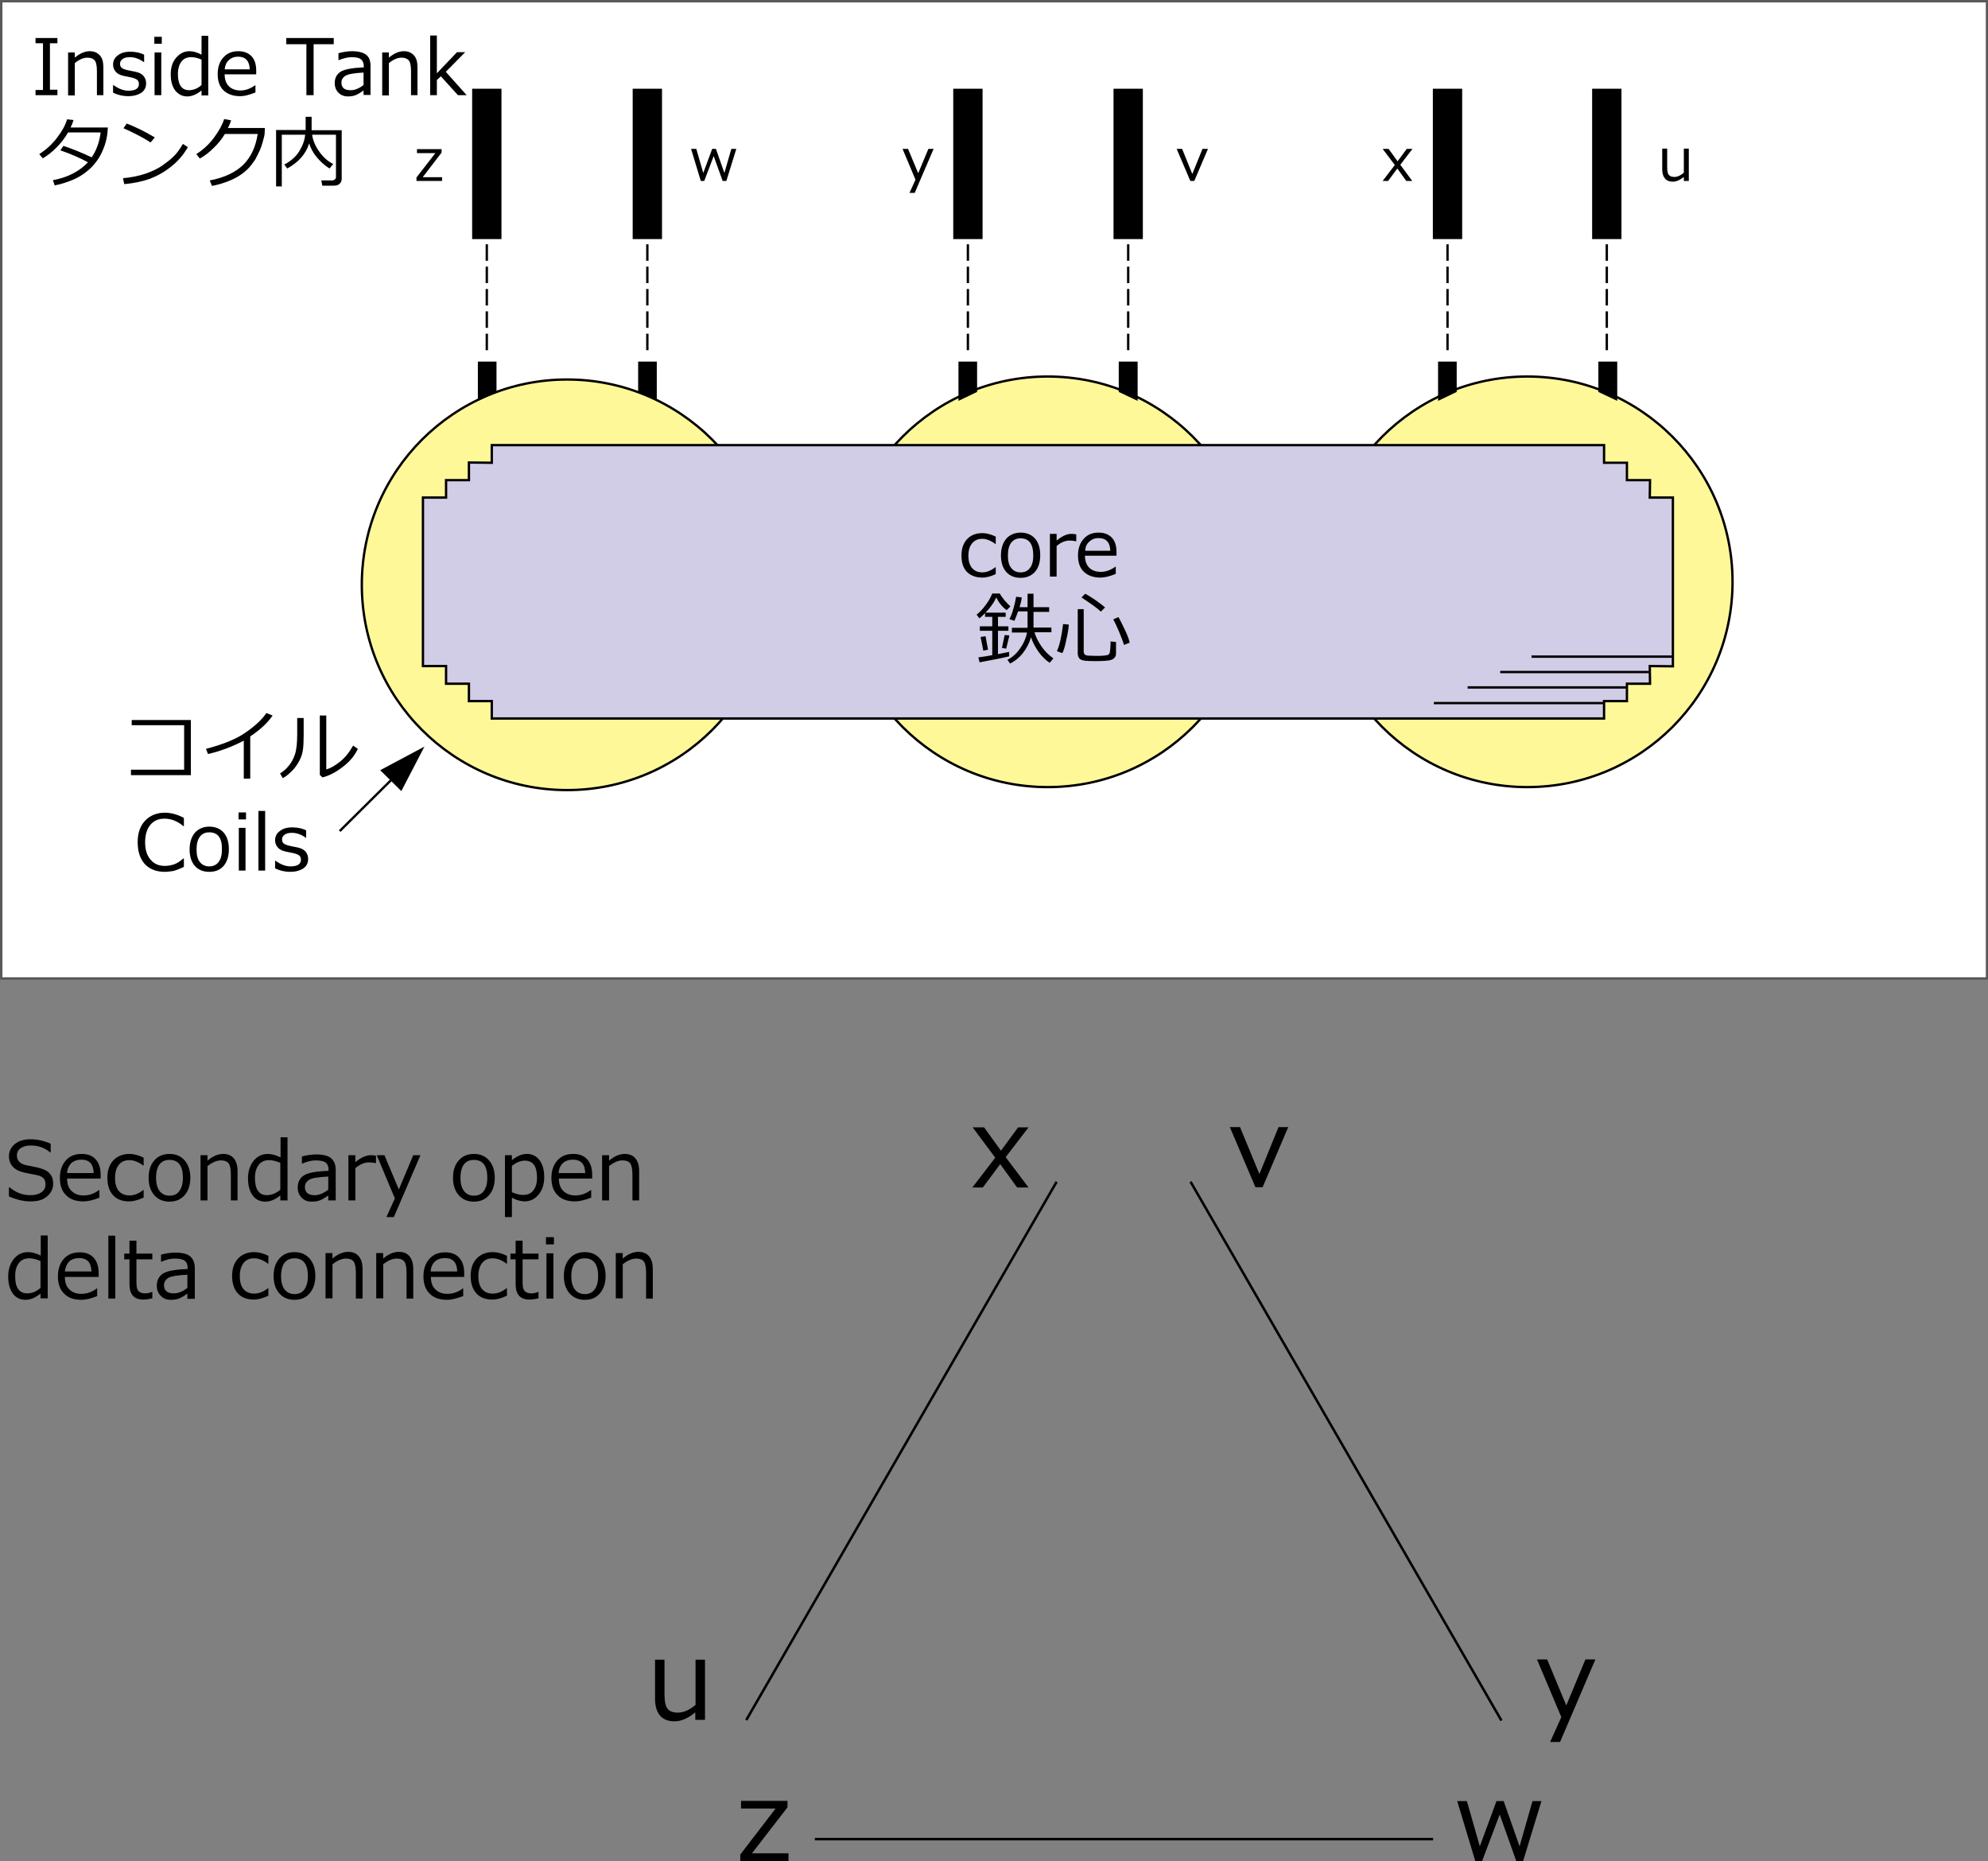
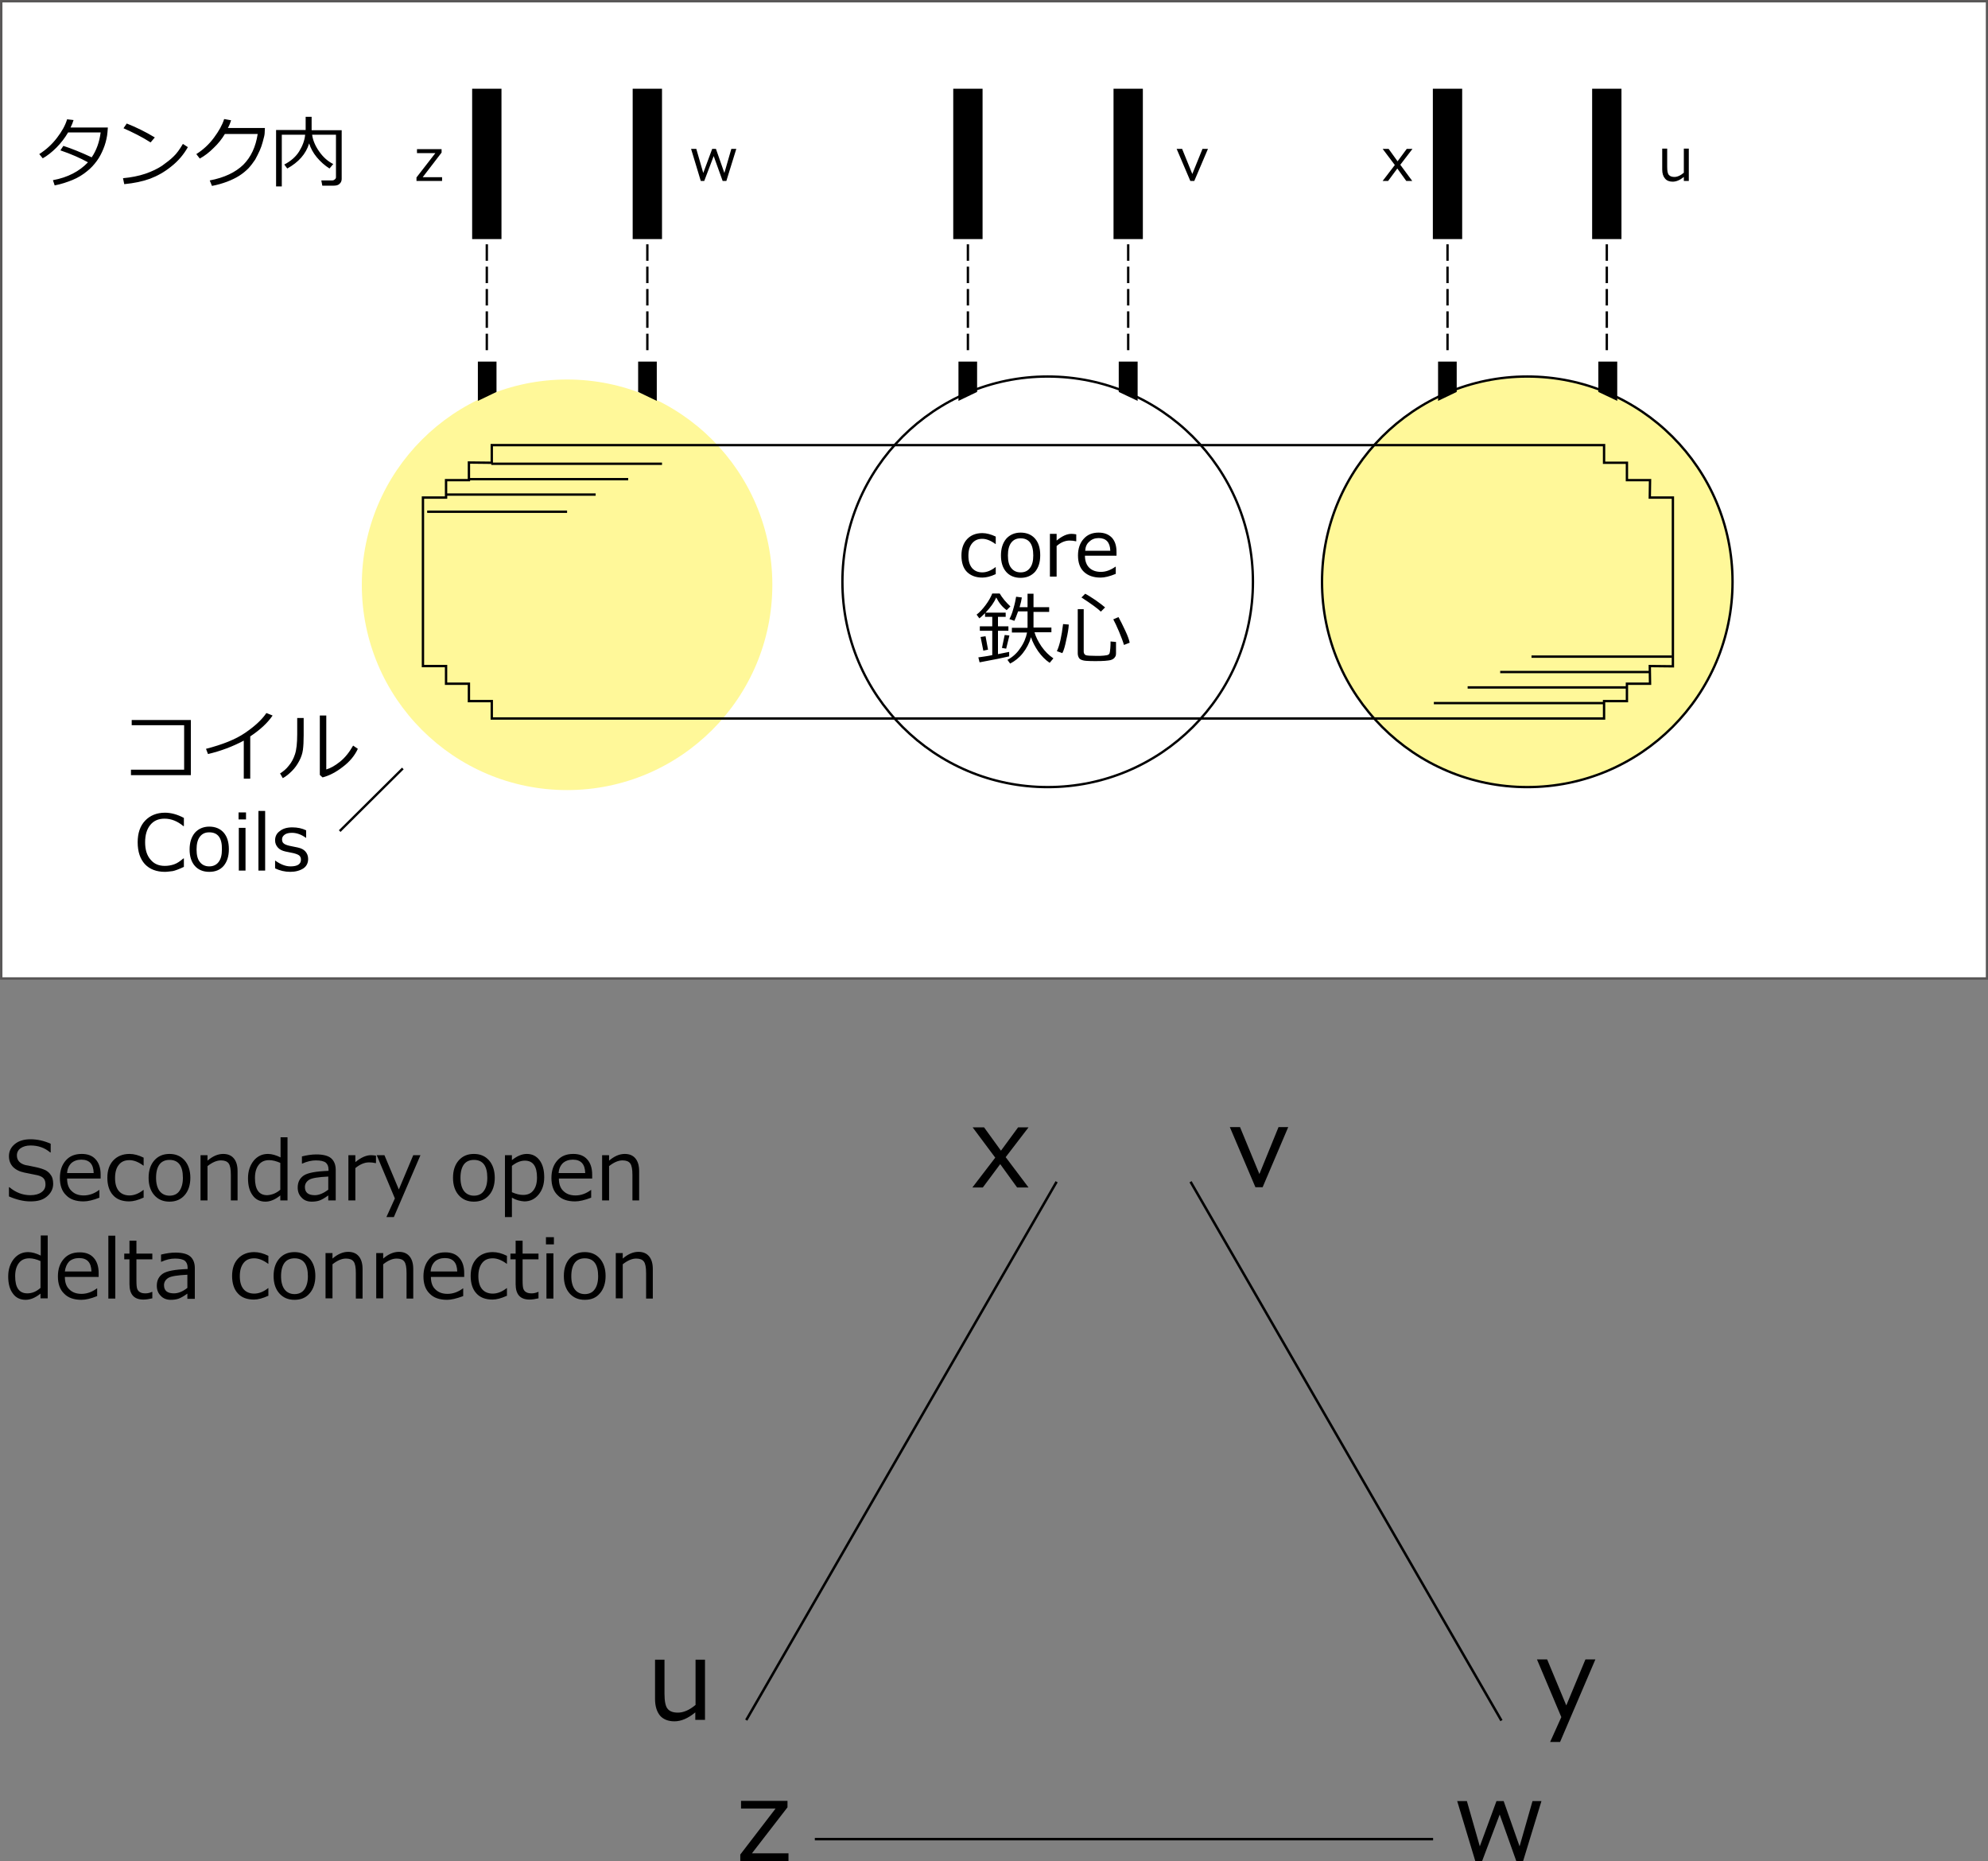
<svg xmlns="http://www.w3.org/2000/svg" width="800" height="748.9" viewBox="0 0 800 748.9">
  <rect x="0" y="0" width="800" height="748.9" fill="#808080" stroke="none" />
  <style>.st0{fill:#fff;stroke:#595757;stroke-width:.947}.st1{fill:#fff899}.st2{fill:none;stroke:#000;stroke-width:.947}.st3{fill:#d2cde6}.st4,.st5{fill:none;stroke:#000}.st4{stroke-dasharray:6.628,2.366;stroke-width:.947}.st5{stroke-width:1.005}</style>
  <path class="st0" d="M.5.5h799.1v393.2H.5z" />
  <path class="st1" d="M310.8 235.3c0-45.6-37-82.6-82.6-82.6-45.6 0-82.6 37-82.6 82.6 0 45.6 37 82.6 82.6 82.6 45.6 0 82.6-37 82.6-82.6" />
-   <path class="st2" d="M310.8 235.3c0-45.6-37-82.6-82.6-82.6-45.6 0-82.6 37-82.6 82.6 0 45.6 37 82.6 82.6 82.6 45.6 0 82.6-37 82.6-82.6z" />
+   <path class="st2" d="M310.8 235.3z" />
  <path d="M192.3 161.3l7.5-3.6v-12.2h-7.5zM264.3 161.3l-7.5-3.6v-12.2h7.5z" />
-   <path class="st1" d="M504.2 234.1c0-45.6-37-82.6-82.6-82.6-45.6 0-82.6 37-82.6 82.6 0 45.6 37 82.6 82.6 82.6 45.7 0 82.6-37 82.6-82.6" />
  <path class="st2" d="M504.2 234.1c0-45.6-37-82.6-82.6-82.6-45.6 0-82.6 37-82.6 82.6 0 45.6 37 82.6 82.6 82.6 45.7 0 82.6-37 82.6-82.6z" />
  <path d="M385.7 161.3l7.5-3.6v-12.2h-7.5zM457.8 161.3l-7.6-3.6v-12.2h7.6z" />
  <path class="st1" d="M697.2 234.1c0-45.6-37-82.6-82.6-82.6-45.6 0-82.6 37-82.6 82.6 0 45.6 37 82.6 82.6 82.6 45.7 0 82.6-37 82.6-82.6" />
  <path class="st2" d="M697.2 234.1c0-45.6-37-82.6-82.6-82.6-45.6 0-82.6 37-82.6 82.6 0 45.6 37 82.6 82.6 82.6 45.7 0 82.6-37 82.6-82.6z" />
  <path d="M578.7 161.3l7.5-3.6v-12.2h-7.5zM650.8 161.3l-7.6-3.6v-12.2h7.6z" />
  <path class="st2" d="M197.7 186.6h68.7M188.9 192.8h63.9M179.5 199h60.2M171.9 205.9h56.3" />
-   <path class="st3" d="M197.9 289.1v-7h-9.2v-7h-9.2V268h-9.3v-67.8h9.3v-7h9.2v-7.1l9.2.1v-7.1h447.6v7.1h9.2v7h9.3l-.1 7h9.3V268.1l-9.3-.1.1 7.1h-9.3v7h-9.2v7z" />
  <path class="st2" d="M197.9 289.1v-7h-9.2v-7h-9.2V268h-9.3v-67.8h9.3v-7h9.2v-7.1l9.2.1v-7.1h447.6v7.1h9.2v7h9.3l-.1 7h9.3V268.1l-9.3-.1.1 7.1h-9.3v7h-9.2v7zM645.8 282.9H577M654.6 276.6h-64M663.9 270.4h-60.2M672.7 264.2h-56.4" />
  <path class="st4" d="M195.9 140.9V50.1M260.5 140.9V50.1M389.5 140.9V50.1M454 140.9V50.1M582.5 140.9V50.1M646.6 140.9V50.1" />
  <g>
    <path d="M296.3 59.9l-4 12.9h-1.5l-3.6-10-3.8 10H282l-3.9-12.9h2.1l2.8 9.7 3.6-9.7h1.5l3.4 9.7 2.8-9.7h2z" />
  </g>
  <g>
-     <path d="M375.7 59.9l-7.6 17.7H366l2.4-5.3-5.2-12.4h2.2l4.1 9.8 4.1-9.8h2.1z" />
-   </g>
+     </g>
  <g>
    <path d="M486.1 59.9l-5.5 12.9H479l-5.5-12.9h2.2l4.1 10.1 4.1-10.1h2.2z" />
  </g>
  <g>
    <path d="M568.3 72.8h-2.4l-3.6-5-3.7 5h-2.2l4.9-6.4-4.9-6.5h2.4l3.6 5 3.7-5h2.3l-4.9 6.4 4.8 6.5z" />
  </g>
  <g>
    <path d="M679.6 72.8h-2v-1.6c-1.6 1.3-3.1 1.9-4.5 1.9-1.3 0-2.4-.4-3.1-1.3-.7-.8-1.1-2-1.1-3.6v-8.4h2v7.3c0 1.7.2 2.8.7 3.3.4.5 1.2.8 2.2.8 1.2 0 2.5-.6 3.8-1.7v-9.7h2v13z" />
  </g>
  <g>
    <path d="M177.9 72.8h-10.3v-1.4l7.6-9.8h-7.4V60h9.9v1.4l-7.6 9.9h7.8v1.5z" />
  </g>
  <path d="M190 35.7h11.8v60.5H190zM254.6 35.7h11.8v60.5h-11.8zM383.6 35.7h11.8v60.5h-11.8zM448.1 35.7h11.8v60.5h-11.8zM576.6 35.7h11.8v60.5h-11.8zM640.7 35.7h11.8v60.5h-11.8z" />
  <path class="st2" d="M162.1 309.2l-25.4 25.2" />
-   <path d="M170.8 300.4l-17.8 9.5 8.5 8.4z" />
  <g>
-     <path d="M23.1 38.3h-8.8v-2.1h3V17.4h-3v-2.1h8.8v2.1h-3v18.7h3v2.2zM41.7 38.3H39v-9.6c0-2.2-.3-3.7-.9-4.4-.6-.7-1.6-1.1-2.9-1.1-1.6 0-3.3.7-5.1 2.2v13h-2.7V21.1h2.7v2.1c2-1.7 4-2.6 6-2.6 1.8 0 3.1.6 4.1 1.7 1 1.1 1.4 2.7 1.4 4.8v11.2zM51.6 38.7c-2.2 0-4.2-.5-6.1-1.4v-3.1h.1c2.1 1.5 4.1 2.3 6.1 2.3 2.8 0 4.2-.9 4.2-2.7 0-.7-.2-1.2-.6-1.6-.4-.4-1.2-.7-2.3-1-1-.2-2.1-.4-3.4-.7-1.3-.3-2.3-.8-3-1.6-.7-.8-1.1-1.7-1.1-2.9 0-1.5.6-2.8 1.9-3.7 1.2-1 2.9-1.5 5-1.5s4 .4 5.6 1.2v3h-.1c-1.8-1.3-3.7-2-5.6-2-1.2 0-2.2.2-2.9.7-.7.5-1.1 1.1-1.1 1.9 0 .7.2 1.3.6 1.6.4.4 1.1.7 2.3 1l3.4.7c1.4.3 2.4.8 3.1 1.6.7.8 1.1 1.8 1.1 3 0 1.6-.6 2.9-1.9 3.8-1.4.9-3.2 1.4-5.3 1.4zM65.1 17.6h-3v-2.8h3v2.8zm-.2 20.7h-2.7V21.1h2.7v17.2zM81.1 38.3v-1.9c-2 1.6-3.9 2.4-5.7 2.4-2 0-3.6-.8-4.9-2.4-1.2-1.6-1.8-3.8-1.8-6.5s.7-5 2.2-6.7c1.5-1.7 3.2-2.6 5.4-2.6 1.5 0 3.1.5 4.8 1.4v-7.6h2.7v24h-2.7zm0-4.1V24c-1.5-.7-2.9-1-4.2-1-1.7 0-3 .6-3.9 1.8-.9 1.2-1.4 2.8-1.4 5 0 4.3 1.5 6.5 4.6 6.5 1.8-.1 3.4-.7 4.9-2.1zM96.7 38.7c-2.9 0-5.1-.8-6.7-2.3-1.6-1.5-2.4-3.7-2.4-6.6 0-2.8.8-5.1 2.3-6.7 1.5-1.7 3.5-2.5 6-2.5 2.3 0 4 .7 5.3 2 1.3 1.4 1.9 3.3 1.9 5.8v1.5H90.4c0 2.1.6 3.7 1.7 4.8 1.1 1.1 2.7 1.7 4.7 1.7s3.9-.7 5.9-2.1h.1v2.9c-2.5 1-4.5 1.5-6.1 1.5zm-6.3-10.8h10.1c-.1-3.4-1.7-5.1-4.7-5.1-1.5 0-2.8.5-3.7 1.4-1 .8-1.5 2.1-1.7 3.7zM123.3 38.3V17.8h-8.1v-2.5h19.1v2.5h-8.1v20.5h-2.9zM146.3 38.3v-1.9c-1.4 1-2.6 1.7-3.5 2-.9.3-1.9.4-2.8.4-1.5 0-2.8-.5-3.8-1.5s-1.5-2.3-1.5-3.9c0-2 .8-3.5 2.3-4.5 1.5-1 4.7-1.6 9.4-1.8v-.5c0-1.2-.4-2.1-1.1-2.7-.7-.6-2-.9-3.7-.9-1.6 0-3.3.4-5.3 1.2h-.1v-2.8c1.9-.5 3.7-.8 5.5-.8 2.5 0 4.4.5 5.6 1.4 1.2.9 1.8 2.4 1.8 4.4v11.8h-2.8zm0-4.1v-5c-3.8.2-6.2.6-7.3 1.3-1.1.7-1.6 1.6-1.6 2.7 0 2.1 1.2 3.1 3.7 3.1 1.7 0 3.4-.7 5.2-2.1zM168.1 38.3h-2.7v-9.6c0-2.2-.3-3.7-.9-4.4-.6-.7-1.6-1.1-2.9-1.1-1.6 0-3.3.7-5.1 2.2v13h-2.7V21.1h2.7v2.1c2-1.7 4-2.6 6-2.6 1.8 0 3.1.6 4.1 1.7 1 1.1 1.4 2.7 1.4 4.8v11.2zM187.8 38.3h-3.5l-6.9-7.6-1.6 1.5v6.1h-2.7v-24h2.7v15.2l8.1-8.5h3.3l-7.8 7.9 8.4 9.4z" />
-   </g>
+     </g>
  <g>
    <path d="M29.6 48.3c-.3 1-.7 2-1.2 3h15c-.1 1.5-.2 2.6-.3 3.2-.3 1.9-.8 3.7-1.5 5.4-.7 1.7-1.5 3.3-2.6 4.8s-2.4 3-4.1 4.3c-1.6 1.3-3.5 2.5-5.7 3.4s-4.6 1.7-7.2 2.2l-.7-2.1c6-1.1 10.7-3.6 14.1-7.2-3.1-1.7-6.7-3.3-11.1-4.8l1.2-1.8c3.1 1 6.9 2.5 11.4 4.6 1.9-2.8 3.1-6.1 3.6-10H27.4c-1.3 2.2-2.9 4.3-4.7 6.1-1.8 1.8-3.7 3.3-5.5 4.3L15.8 62c2.8-1.8 5.1-3.9 7.1-6.5s3.4-5.1 4.1-7.5l2.6.3zM75.6 59.2c-1.7 3-3.9 5.6-6.7 7.8-2.7 2.2-5.6 3.8-8.5 4.9-3 1.1-6.4 1.8-10.4 2.2l-.5-2.4c3.3-.3 6.3-.9 9-1.8 2.6-.9 4.9-2 6.7-3.2 1.8-1.3 3.4-2.5 4.6-3.7 1.3-1.2 2.5-2.9 3.8-5.1l2 1.3zm-13.3-3.9l-1.7 2c-3.6-2.3-7.3-4.1-10.9-5.7l1.3-1.9c3.8 1.5 7.5 3.3 11.3 5.6zM93 48.4c-.3 1-.7 2-1.3 3.1h14.9l-.1 2.1c0 .6-.3 1.8-.8 3.6-.3 1.1-.7 2.3-1.2 3.4s-1.1 2.3-1.8 3.6c-.8 1.2-1.7 2.4-2.7 3.5-1.1 1.1-2.3 2.1-3.7 3-1.4.9-3.1 1.7-4.9 2.4-1.9.7-3.9 1.3-6.1 1.7l-.9-2.2c5.9-1.1 10.4-3.3 13.5-6.3 3.1-3.1 5-7.2 5.8-12.4H90.5c-1.2 2-2.7 3.9-4.5 5.6-1.8 1.8-3.6 3.2-5.6 4.3L79 62c2.7-1.7 5.1-3.9 7.1-6.6 2-2.7 3.4-5.2 4.1-7.5l2.8.5zM134.3 74.7h-4.6l-.4-2.1h4.3c.4 0 .8-.1 1.1-.4.3-.2.5-.5.5-.9V54.2h-9.6c.3 2.2 1.2 4.4 2.8 6.7 1.6 2.3 3.5 4 5.7 5.1l-1.5 1.8c-1.9-1.2-3.6-2.7-5.1-4.5-1.5-1.8-2.5-3.7-3.1-5.6-1.3 4.3-4.3 7.6-8.8 10.1l-1.2-1.6c2.7-1.4 4.7-3.2 6-5.3 1.3-2.1 2.2-4.4 2.4-6.7h-9.4V75h-2.3V52.3H123V47h2.4v5.4h12.1V72c0 .8-.3 1.5-.9 2-.5.5-1.3.7-2.3.7z" />
  </g>
  <g>
    <path d="M66.4 350.8c-3.4 0-6.1-1-8.1-3.1-1.9-2.1-2.9-5-2.9-8.8 0-3.7 1-6.6 3-8.7 2-2.1 4.7-3.2 8-3.2 2.4 0 5 .7 7.6 2.1v3.3h-.2c-2.4-2-4.9-3-7.6-3-2.4 0-4.3.8-5.7 2.5-1.4 1.7-2.1 4-2.1 7s.7 5.3 2.2 7c1.4 1.7 3.3 2.5 5.7 2.5 1.3 0 2.5-.2 3.7-.6 1.2-.4 2.4-1.2 3.8-2.4h.2v3.4c-1.9.9-3.5 1.5-4.5 1.7-1.1.1-2.1.3-3.1.3zM84.2 350.8c-2.4 0-4.4-.8-5.8-2.4-1.4-1.6-2.1-3.8-2.1-6.6s.7-5 2.1-6.7c1.4-1.6 3.4-2.5 5.8-2.5s4.4.8 5.8 2.4c1.4 1.6 2.1 3.8 2.1 6.7 0 2.8-.7 5-2.1 6.7-1.4 1.6-3.3 2.4-5.8 2.4zm0-15.9c-1.7 0-2.9.6-3.8 1.8-.9 1.2-1.3 2.9-1.3 5.1 0 2.2.4 3.9 1.3 5 .9 1.2 2.2 1.8 3.8 1.8s2.9-.6 3.8-1.8c.9-1.2 1.3-2.8 1.3-5 .1-4.6-1.6-6.9-5.1-6.9zM99 329.7h-3v-2.8h3v2.8zm-.2 20.6h-2.7v-17.2h2.7v17.2zM106.7 350.3H104v-24h2.7v24zM116.8 350.8c-2.2 0-4.2-.5-6.1-1.4v-3.1h.1c2.1 1.5 4.1 2.3 6.1 2.3 2.8 0 4.2-.9 4.2-2.7 0-.7-.2-1.2-.6-1.6-.4-.4-1.2-.7-2.3-1-1-.2-2.1-.4-3.4-.7-1.3-.3-2.3-.8-3-1.6-.7-.8-1.1-1.7-1.1-2.9 0-1.5.6-2.8 1.9-3.7 1.2-1 2.9-1.5 5-1.5s4 .4 5.6 1.2v3h-.1c-1.8-1.3-3.7-2-5.6-2-1.2 0-2.2.2-2.9.7-.7.5-1.1 1.1-1.1 1.9 0 .7.2 1.3.6 1.6.4.4 1.1.7 2.3 1l3.4.7c1.4.3 2.4.8 3.1 1.6.7.8 1.1 1.8 1.1 3 0 1.6-.6 2.9-1.9 3.8-1.4.9-3.2 1.4-5.3 1.4z" />
  </g>
  <g>
    <path d="M76.8 311.9H52.7v-2.2h21.4v-17.9H53v-2.1h23.8v22.2zM100.8 313.3h-2.7V298c-4.5 2.4-9.3 4.2-14.4 5.4l-.8-2.1c6.6-1.7 11.9-3.8 15.7-6.4 3.8-2.6 6.7-5.2 8.6-8l2.5 1c-1.9 2.8-4.8 5.6-9 8.4v17zM122.2 295.8c0 2.4-.1 4.4-.3 5.9-.2 1.5-.7 3-1.5 4.5s-1.7 2.8-2.9 4c-1.2 1.2-2.4 2.2-3.7 2.9l-1.1-1.9c1.3-.8 2.5-1.8 3.5-3.1 1.1-1.3 1.9-2.8 2.5-4.6.6-1.8.9-4.5.9-8.1v-6.5h2.6v6.9zm21.8 5.5c-1.3 2.8-3.3 5.2-6.1 7.3-2.7 2.1-5.4 3.5-8.1 4.2l-1.1-1v-23.9h2.6v21.7c1.7-.5 3.5-1.5 5.5-3.1s3.7-3.7 5.3-6.5l1.9 1.3z" />
  </g>
  <g>
    <path d="M400.7 231c-2.1 1-3.9 1.4-5.4 1.4-2.6 0-4.7-.8-6.2-2.3s-2.2-3.8-2.2-6.6.8-5 2.3-6.6c1.5-1.6 3.6-2.4 6.1-2.4 1.7 0 3.5.5 5.4 1.4v3h-.1c-1.9-1.4-3.7-2.1-5.3-2.1-1.8 0-3.1.6-4.1 1.8-1 1.2-1.5 2.8-1.5 5s.5 3.8 1.5 5c1 1.1 2.3 1.7 4.1 1.7 1.7 0 3.5-.7 5.3-2.1h.1v2.8zM410.7 232.5c-2.4 0-4.4-.8-5.8-2.4-1.4-1.6-2.1-3.8-2.1-6.6s.7-5 2.1-6.7c1.4-1.6 3.4-2.5 5.8-2.5s4.4.8 5.8 2.4c1.4 1.6 2.1 3.8 2.1 6.7s-.7 5-2.1 6.7c-1.5 1.6-3.4 2.4-5.8 2.4zm0-15.9c-1.7 0-2.9.6-3.8 1.8-.9 1.2-1.3 2.9-1.3 5.1 0 2.2.4 3.9 1.3 5 .9 1.2 2.2 1.8 3.8 1.8 1.7 0 2.9-.6 3.8-1.8.9-1.2 1.3-2.8 1.3-5 0-4.6-1.7-6.9-5.1-6.9zM422.5 232v-17.2h2.7v2.7c2.2-1.8 4.1-2.7 6-2.7.6 0 1.3.1 1.9.2v2.8h-.1c-.8-.2-1.7-.3-2.6-.3-1.7 0-3.5.7-5.2 2.2V232h-2.7zM442.9 232.4c-2.9 0-5.1-.8-6.7-2.3-1.6-1.5-2.4-3.7-2.4-6.6 0-2.8.8-5.1 2.3-6.7 1.5-1.7 3.5-2.5 6-2.5 2.3 0 4 .7 5.3 2 1.3 1.4 1.9 3.3 1.9 5.8v1.5h-12.7c0 2.1.6 3.7 1.7 4.8 1.1 1.1 2.7 1.7 4.7 1.7s3.9-.7 5.9-2.1h.1v2.9c-2.4 1-4.5 1.5-6.1 1.5zm-6.2-10.8h10.1c-.1-3.4-1.7-5.1-4.7-5.1-1.5 0-2.8.5-3.7 1.4-1.1.9-1.6 2.1-1.7 3.7z" />
  </g>
  <g>
    <path d="M394.2 266.5l-.5-2c1.3-.2 3.2-.4 5.6-.9v-9.8h-5V252h5v-3.8h-2.9v-1.5c-.9.9-1.6 1.6-2.3 2.1l-1.1-1.5c1.2-.9 2.4-2.2 3.6-3.8 1.2-1.6 2.1-3.2 2.7-4.7h3c.4.7 1 1.6 1.9 2.7.9 1 1.7 1.9 2.4 2.5l-1.5 1.5c-1.7-1.2-3.1-2.9-4.2-5.1-.8 1.9-2.2 3.9-4.3 6.1h8.1v1.7h-3.1v3.8h4.2v1.8h-4.2v9.4c2.1-.4 3.6-.7 4.5-.9v1.8c-2 .5-6 1.3-11.9 2.4zm1.5-4.7l-1.1-5.5 2-.3 1 5.4-1.9.4zm9.2-.8l-1.7-.3 1.1-5.2 1.9.2-1.3 5.3zm8.6-8.7V246h-3.8c-.6 1.7-1.1 2.9-1.5 3.8l-2-.7c.5-.9 1.1-2.3 1.6-4.2.6-2 .9-3.6 1.1-4.8l2.3.3c-.1.9-.4 2.2-.9 3.9h3.2v-5.4h2.4v5.4h6.3v1.9h-6.3v6.3h7.2v1.9h-6.8c.5 1.8 1.4 3.6 2.8 5.7 1.4 2 3 3.6 4.8 4.8l-1.5 1.8c-1.8-1.2-3.3-2.8-4.6-4.6-1.3-1.9-2.3-3.8-2.9-5.7-.7 2.4-1.8 4.5-3.3 6.4s-3.2 3.2-5.1 4.2l-1.1-1.5c1.9-1 3.7-2.5 5.1-4.6 1.5-2.1 2.4-4.3 2.8-6.4h-6.1v-1.9h6.3zM427.5 262.8l-2.2-.8c1.1-2.3 1.9-5.9 2.5-10.9l2.3.2c-.1 1.6-.4 3.6-1 6.1-.5 2.5-1 4.3-1.6 5.4zm6.2-17.7h2.4v17.1c0 .7.3 1.1.8 1.4.5.2 1.9.3 4.3.3 1.2 0 2.2 0 3-.1.9-.1 1.4-.2 1.7-.3.3-.2.5-.4.6-.6.1-.3.2-.9.3-2 .1-1.1.1-2 .1-2.8l2.2.2v4.7c0 .5-.1.9-.3 1.2-.2.4-.5.7-.8.9-.3.2-.7.4-1.1.5-.4.1-1.1.2-2.3.3-1.2.1-2.5.1-3.9.1-1.1 0-2.3 0-3.6-.1-1.3-.1-2.2-.4-2.7-.9-.4-.5-.7-1.2-.7-2.1v-17.8zm9.3 1c-1.2-1.2-3.8-3.1-7.8-5.7l1.5-1.5c1 .5 2.4 1.4 4.2 2.6 1.7 1.2 3 2.2 3.8 2.9l-1.7 1.7zm9.3 13.4c-.4-1.4-1.1-3.2-2-5.4-.9-2.1-1.7-3.8-2.3-4.9l2.1-.9c.8 1.4 1.7 3.3 2.7 5.4s1.6 3.8 1.8 4.9l-2.3.9z" />
  </g>
  <g>
    <path d="M12.2 483.4c-2.7 0-5.6-.7-8.6-2v-3.7h.2c2.5 2.1 5.3 3.2 8.4 3.2 1.9 0 3.4-.4 4.5-1.2 1.1-.8 1.6-1.8 1.6-3.1 0-1-.2-1.8-.7-2.4-.5-.6-1.3-1-2.4-1.3l-5.4-1.1c-2-.4-3.5-1.2-4.6-2.3-1-1.1-1.6-2.5-1.6-4.3 0-2 .8-3.6 2.4-4.9 1.6-1.3 3.7-1.9 6.3-1.9 2.7 0 5.4.6 8.1 1.8v3.5h-.2c-2.2-1.9-4.9-2.8-7.9-2.8-1.7 0-3 .4-4 1.1-1 .7-1.5 1.7-1.5 2.9 0 2 1.2 3.3 3.5 3.9 1.4.2 2.9.6 4.5.9 1.7.4 2.8.8 3.6 1.2.7.4 1.3.9 1.7 1.4.4.5.8 1.1 1 1.8.2.7.3 1.4.3 2.2 0 2.1-.9 3.8-2.6 5.2s-3.8 1.9-6.6 1.9zM33.6 483.4c-3 0-5.4-.8-7-2.5-1.7-1.6-2.5-4-2.5-6.9 0-3 .8-5.3 2.4-7.1 1.6-1.8 3.7-2.6 6.4-2.6 2.4 0 4.3.7 5.6 2.2 1.3 1.4 2 3.5 2 6.1v1.6H27c0 2.2.6 3.9 1.8 5 1.2 1.2 2.8 1.8 4.9 1.8 2.1 0 4.2-.7 6.2-2.2h.1v3.1c-2.5 1-4.7 1.5-6.4 1.5zM27 472h10.7c-.1-3.6-1.7-5.4-5-5.4-1.6 0-3 .5-4 1.4-1 1-1.6 2.3-1.7 4zM57.7 481.9c-2.2 1-4.1 1.5-5.7 1.5-2.8 0-5-.8-6.5-2.5-1.5-1.6-2.3-4-2.3-7s.8-5.3 2.4-7c1.6-1.7 3.8-2.6 6.5-2.6 1.8 0 3.7.5 5.7 1.5v3.2h-.1c-2-1.5-3.9-2.2-5.6-2.2-1.9 0-3.3.6-4.3 1.9-1 1.2-1.5 3-1.5 5.3s.5 4 1.5 5.2c1 1.2 2.5 1.8 4.3 1.8 1.8 0 3.7-.7 5.6-2.2h.1v3.1zM68.2 483.5c-2.6 0-4.6-.9-6.1-2.6-1.5-1.7-2.3-4-2.3-7s.8-5.3 2.3-7c1.5-1.7 3.5-2.6 6.1-2.6 2.6 0 4.6.9 6.1 2.6 1.5 1.7 2.3 4.1 2.3 7s-.8 5.3-2.3 7c-1.5 1.7-3.5 2.6-6.1 2.6zm0-16.8c-1.7 0-3.1.6-4 1.8-.9 1.2-1.4 3-1.4 5.4 0 2.3.5 4.1 1.4 5.3.9 1.2 2.3 1.9 4 1.9 1.7 0 3.1-.6 4-1.9s1.4-3 1.4-5.3c0-4.8-1.8-7.2-5.4-7.2zM95.7 483h-2.8v-10.2c0-2.4-.3-3.9-.9-4.7-.6-.8-1.6-1.2-3.1-1.2-1.7 0-3.5.8-5.4 2.3V483h-2.8v-18.2h2.8v2.2c2.1-1.8 4.2-2.7 6.3-2.7 1.9 0 3.3.6 4.3 1.8 1 1.2 1.5 2.9 1.5 5.1V483zM112.8 483v-2c-2.1 1.7-4.1 2.5-6 2.5-2.1 0-3.9-.8-5.1-2.5-1.3-1.7-1.9-4-1.9-6.9 0-2.9.8-5.2 2.3-7.1 1.5-1.8 3.4-2.7 5.7-2.7 1.6 0 3.3.5 5.1 1.4v-8.1h2.8V483h-2.9zm0-4.3v-10.8c-1.6-.7-3.1-1.1-4.5-1.1-1.8 0-3.2.6-4.2 1.9-1 1.3-1.5 3-1.5 5.3 0 4.6 1.6 6.9 4.9 6.9 1.9-.1 3.7-.8 5.3-2.2zM132.1 483v-2c-1.5 1.1-2.8 1.8-3.7 2.1-1 .3-2 .4-3 .4-1.6 0-3-.5-4-1.6-1.1-1.1-1.6-2.4-1.6-4.1 0-2.1.8-3.7 2.4-4.8 1.6-1.1 4.9-1.7 10-1.9v-.5c0-1.3-.4-2.2-1.1-2.8-.8-.6-2.1-.9-4-.9-1.7 0-3.5.4-5.5 1.3h-.1v-2.9c2-.5 3.9-.8 5.8-.8 2.7 0 4.7.5 5.9 1.5 1.2 1 1.9 2.6 1.9 4.7V483h-3zm0-4.3v-5.3c-4 .2-6.6.6-7.7 1.3-1.1.7-1.7 1.7-1.7 2.9 0 2.2 1.3 3.3 4 3.3 1.7 0 3.5-.8 5.4-2.2zM140.2 483v-18.2h2.8v2.8c2.3-1.9 4.4-2.8 6.3-2.8.7 0 1.4.1 2 .2v3h-.1c-.9-.2-1.8-.3-2.7-.3-1.8 0-3.7.8-5.5 2.3v13h-2.8zM169.2 464.8l-10.7 24.9h-3l3.4-7.5-7.3-17.4h3.1l5.8 13.8 5.8-13.8h2.9zM190.7 483.5c-2.6 0-4.6-.9-6.1-2.6-1.5-1.7-2.3-4-2.3-7s.8-5.3 2.3-7c1.5-1.7 3.5-2.6 6.1-2.6s4.6.9 6.1 2.6c1.5 1.7 2.3 4.1 2.3 7s-.8 5.3-2.3 7c-1.5 1.7-3.5 2.6-6.1 2.6zm0-16.8c-1.7 0-3.1.6-4 1.8-.9 1.2-1.4 3-1.4 5.4 0 2.3.5 4.1 1.4 5.3.9 1.2 2.3 1.9 4 1.9s3.1-.6 4-1.9c.9-1.2 1.4-3 1.4-5.3 0-4.8-1.8-7.2-5.4-7.2zM206 481.9v7.8h-2.8v-24.9h2.8v2c2.1-1.7 4.1-2.5 6-2.5 2.1 0 3.8.8 5.1 2.5 1.3 1.7 1.9 4 1.9 6.9 0 2.9-.8 5.2-2.3 7-1.5 1.8-3.4 2.7-5.7 2.7-1.6-.1-3.3-.5-5-1.5zm0-12.8v10.6c1.6.7 3.1 1.1 4.5 1.1 1.8 0 3.2-.6 4.1-1.8 1-1.2 1.5-3 1.5-5.2 0-4.5-1.6-6.8-4.9-6.8-1.7 0-3.4.7-5.2 2.1zM231.4 483.4c-3 0-5.4-.8-7-2.5-1.7-1.6-2.5-4-2.5-6.9 0-3 .8-5.3 2.4-7.1 1.6-1.8 3.7-2.6 6.4-2.6 2.4 0 4.3.7 5.6 2.2 1.3 1.4 2 3.5 2 6.1v1.6h-13.4c0 2.2.6 3.9 1.8 5 1.2 1.2 2.8 1.8 4.9 1.8 2.1 0 4.2-.7 6.2-2.2h.1v3.1c-2.6 1-4.8 1.5-6.5 1.5zm-6.6-11.4h10.7c-.1-3.6-1.7-5.4-5-5.4-1.6 0-3 .5-4 1.4-1 1-1.6 2.3-1.7 4zM257.3 483h-2.8v-10.2c0-2.4-.3-3.9-.9-4.7-.6-.8-1.6-1.2-3.1-1.2-1.7 0-3.5.8-5.4 2.3V483h-2.8v-18.2h2.8v2.2c2.1-1.8 4.2-2.7 6.3-2.7 1.9 0 3.3.6 4.3 1.8 1 1.2 1.5 2.9 1.5 5.1V483zM16.3 522.5v-2c-2.1 1.7-4.1 2.5-6 2.5-2.1 0-3.9-.8-5.1-2.5-1.3-1.7-1.9-4-1.9-6.9 0-2.9.8-5.2 2.3-7.1 1.5-1.8 3.4-2.7 5.7-2.7 1.6 0 3.3.5 5.1 1.4v-8.1h2.8v25.3h-2.9zm0-4.3v-10.8c-1.6-.7-3.1-1.1-4.5-1.1-1.8 0-3.2.6-4.2 1.9-1 1.3-1.5 3-1.5 5.3 0 4.6 1.6 6.9 4.9 6.9 1.9 0 3.6-.7 5.3-2.2zM32.8 523c-3 0-5.4-.8-7-2.5-1.7-1.6-2.5-4-2.5-6.9 0-3 .8-5.3 2.4-7.1 1.6-1.8 3.7-2.6 6.4-2.6 2.4 0 4.3.7 5.6 2.2 1.3 1.4 2 3.5 2 6.1v1.6H26.1c0 2.2.6 3.9 1.8 5 1.2 1.2 2.8 1.8 4.9 1.8 2.1 0 4.2-.7 6.2-2.2h.1v3.1c-2.5 1-4.6 1.5-6.3 1.5zm-6.7-11.4h10.7c-.1-3.6-1.7-5.4-5-5.4-1.6 0-3 .5-4 1.4-.9 1-1.5 2.3-1.7 4zM46.4 522.5h-2.8v-25.3h2.8v25.3zM57.7 522.9c-3.8 0-5.6-2.1-5.6-6.2v-10H50v-2.3h2.1v-5.2h2.8v5.2h6.4v2.3h-6.4v8.4c0 1.9.1 3.1.4 3.7.3.6.7 1 1.2 1.2.5.3 1.2.4 2.1.4.8 0 1.7-.2 2.6-.6h.1v2.6c-1.3.3-2.5.5-3.6.5zM75.4 522.5v-2c-1.5 1.1-2.8 1.8-3.7 2.1-1 .3-2 .4-3 .4-1.6 0-3-.5-4-1.6-1.1-1.1-1.6-2.4-1.6-4.1 0-2.1.8-3.7 2.4-4.8 1.6-1.1 4.9-1.7 10-1.9v-.5c0-1.3-.4-2.2-1.1-2.8-.8-.6-2.1-.9-4-.9-1.7 0-3.5.4-5.5 1.3h-.1v-2.9c2-.5 3.9-.8 5.8-.8 2.7 0 4.7.5 5.9 1.5 1.2 1 1.9 2.6 1.9 4.7v12.4h-3zm0-4.3v-5.3c-4 .2-6.6.6-7.7 1.3-1.1.7-1.7 1.7-1.7 2.9 0 2.2 1.3 3.3 4 3.3 1.7 0 3.5-.7 5.4-2.2zM107.9 521.4c-2.2 1-4.1 1.5-5.7 1.5-2.8 0-5-.8-6.5-2.5-1.5-1.6-2.3-4-2.3-7s.8-5.3 2.4-7c1.6-1.7 3.8-2.6 6.5-2.6 1.8 0 3.7.5 5.7 1.5v3.2h-.1c-2-1.5-3.9-2.2-5.6-2.2-1.9 0-3.3.6-4.3 1.9s-1.5 3-1.5 5.3.5 4 1.5 5.2c1 1.2 2.5 1.8 4.3 1.8 1.8 0 3.7-.7 5.6-2.2h.1v3.1zM118.5 523c-2.6 0-4.6-.9-6.1-2.6-1.5-1.7-2.3-4-2.3-7s.8-5.3 2.3-7c1.5-1.7 3.5-2.6 6.1-2.6 2.6 0 4.6.9 6.1 2.6 1.5 1.7 2.3 4.1 2.3 7s-.8 5.3-2.3 7c-1.5 1.8-3.6 2.6-6.1 2.6zm0-16.7c-1.7 0-3.1.6-4 1.8-.9 1.2-1.4 3-1.4 5.4 0 2.3.5 4.1 1.4 5.3.9 1.2 2.3 1.9 4 1.9 1.7 0 3.1-.6 4-1.9s1.4-3 1.4-5.3c0-4.8-1.8-7.2-5.4-7.2zM146 522.5h-2.8v-10.2c0-2.4-.3-3.9-.9-4.7-.6-.8-1.6-1.2-3.1-1.2-1.7 0-3.5.8-5.4 2.3v13.7H131v-18.2h2.8v2.2c2.1-1.8 4.2-2.7 6.3-2.7 1.9 0 3.3.6 4.3 1.8 1 1.2 1.5 2.9 1.5 5.1v11.9zM166.4 522.5h-2.8v-10.2c0-2.4-.3-3.9-.9-4.7-.6-.8-1.6-1.2-3.1-1.2-1.7 0-3.5.8-5.4 2.3v13.7h-2.8v-18.2h2.8v2.2c2.1-1.8 4.2-2.7 6.3-2.7 1.9 0 3.3.6 4.3 1.8 1 1.2 1.5 2.9 1.5 5.1v11.9zM179.9 523c-3 0-5.4-.8-7-2.5-1.7-1.6-2.5-4-2.5-6.9 0-3 .8-5.3 2.4-7.1 1.6-1.8 3.7-2.6 6.4-2.6 2.4 0 4.3.7 5.6 2.2 1.3 1.4 2 3.5 2 6.1v1.6h-13.4c0 2.2.6 3.9 1.8 5 1.2 1.2 2.8 1.8 4.9 1.8 2.1 0 4.2-.7 6.2-2.2h.1v3.1c-2.7 1-4.8 1.5-6.5 1.5zm-6.6-11.4H184c-.1-3.6-1.7-5.4-5-5.4-1.6 0-3 .5-4 1.4-1 1-1.6 2.3-1.7 4zM203.9 521.4c-2.2 1-4.1 1.5-5.7 1.5-2.8 0-5-.8-6.5-2.5-1.5-1.6-2.3-4-2.3-7s.8-5.3 2.4-7c1.6-1.7 3.8-2.6 6.5-2.6 1.8 0 3.7.5 5.7 1.5v3.2h-.1c-2-1.5-3.9-2.2-5.6-2.2-1.9 0-3.3.6-4.3 1.9s-1.5 3-1.5 5.3.5 4 1.5 5.2c1 1.2 2.5 1.8 4.3 1.8 1.8 0 3.7-.7 5.6-2.2h.1v3.1zM213.1 522.9c-3.8 0-5.6-2.1-5.6-6.2v-10h-2.1v-2.3h2.1v-5.2h2.8v5.2h6.4v2.3h-6.4v8.4c0 1.9.1 3.1.4 3.7.3.6.7 1 1.2 1.2.5.3 1.2.4 2.1.4.8 0 1.7-.2 2.6-.6h.1v2.6c-1.3.3-2.5.5-3.6.5zM222.9 500.7h-3.2v-2.9h3.2v2.9zm-.2 21.8h-2.8v-18.2h2.8v18.2zM235.3 523c-2.6 0-4.6-.9-6.1-2.6-1.5-1.7-2.3-4-2.3-7s.8-5.3 2.3-7c1.5-1.7 3.5-2.6 6.1-2.6 2.6 0 4.6.9 6.1 2.6 1.5 1.7 2.3 4.1 2.3 7s-.8 5.3-2.3 7c-1.5 1.8-3.5 2.6-6.1 2.6zm0-16.7c-1.7 0-3.1.6-4 1.8-.9 1.2-1.4 3-1.4 5.4 0 2.3.5 4.1 1.4 5.3.9 1.2 2.3 1.9 4 1.9 1.7 0 3.1-.6 4-1.9.9-1.2 1.4-3 1.4-5.3 0-4.8-1.8-7.2-5.4-7.2zM262.8 522.5H260v-10.2c0-2.4-.3-3.9-.9-4.7-.6-.8-1.6-1.2-3.1-1.2-1.7 0-3.5.8-5.4 2.3v13.7h-2.8v-18.2h2.8v2.2c2.1-1.8 4.2-2.7 6.3-2.7 1.9 0 3.3.6 4.3 1.8 1 1.2 1.5 2.9 1.5 5.1v11.9z" />
  </g>
  <g>
    <path d="M620.3 724.7l-7.4 24.2h-2.7l-6.7-18.8-7.1 18.8h-2.7l-7.3-24.2h3.9l5.2 18.2 6.7-18.2h2.9l6.4 18.2 5.2-18.2h3.6zM317.2 748.9h-19.3v-2.7l14.2-18.5h-13.9v-3.1h18.7v2.6l-14.3 18.5h14.7v3.2zM283.6 692h-3.8v-3c-2.9 2.4-5.7 3.6-8.4 3.6-2.5 0-4.5-.8-5.8-2.3-1.3-1.6-2-3.8-2-6.7v-15.8h3.8v13.6c0 3.1.4 5.2 1.3 6.2.8 1 2.2 1.5 4.1 1.5 2.2 0 4.6-1 7.1-3.1v-18.2h3.8V692zM642 667.7l-14.2 33.2h-4l4.5-10-9.8-23.2h4.1l7.7 18.5 7.7-18.5h4zM413.9 477.8h-4.6l-6.8-9.4-7 9.4h-4.2l9.2-12-9.1-12.2h4.6l6.8 9.4 6.9-9.4h4.2l-9.2 12 9.2 12.2zM518.4 453.5l-10.3 24.2h-2.9l-10.3-24.2h4.1l7.8 18.9 7.7-18.9h3.9z" />
    <path class="st5" d="M604.2 692.3L479.1 475.5M327.9 740h248.8M425.2 475.5L300.3 692.1" />
  </g>
</svg>